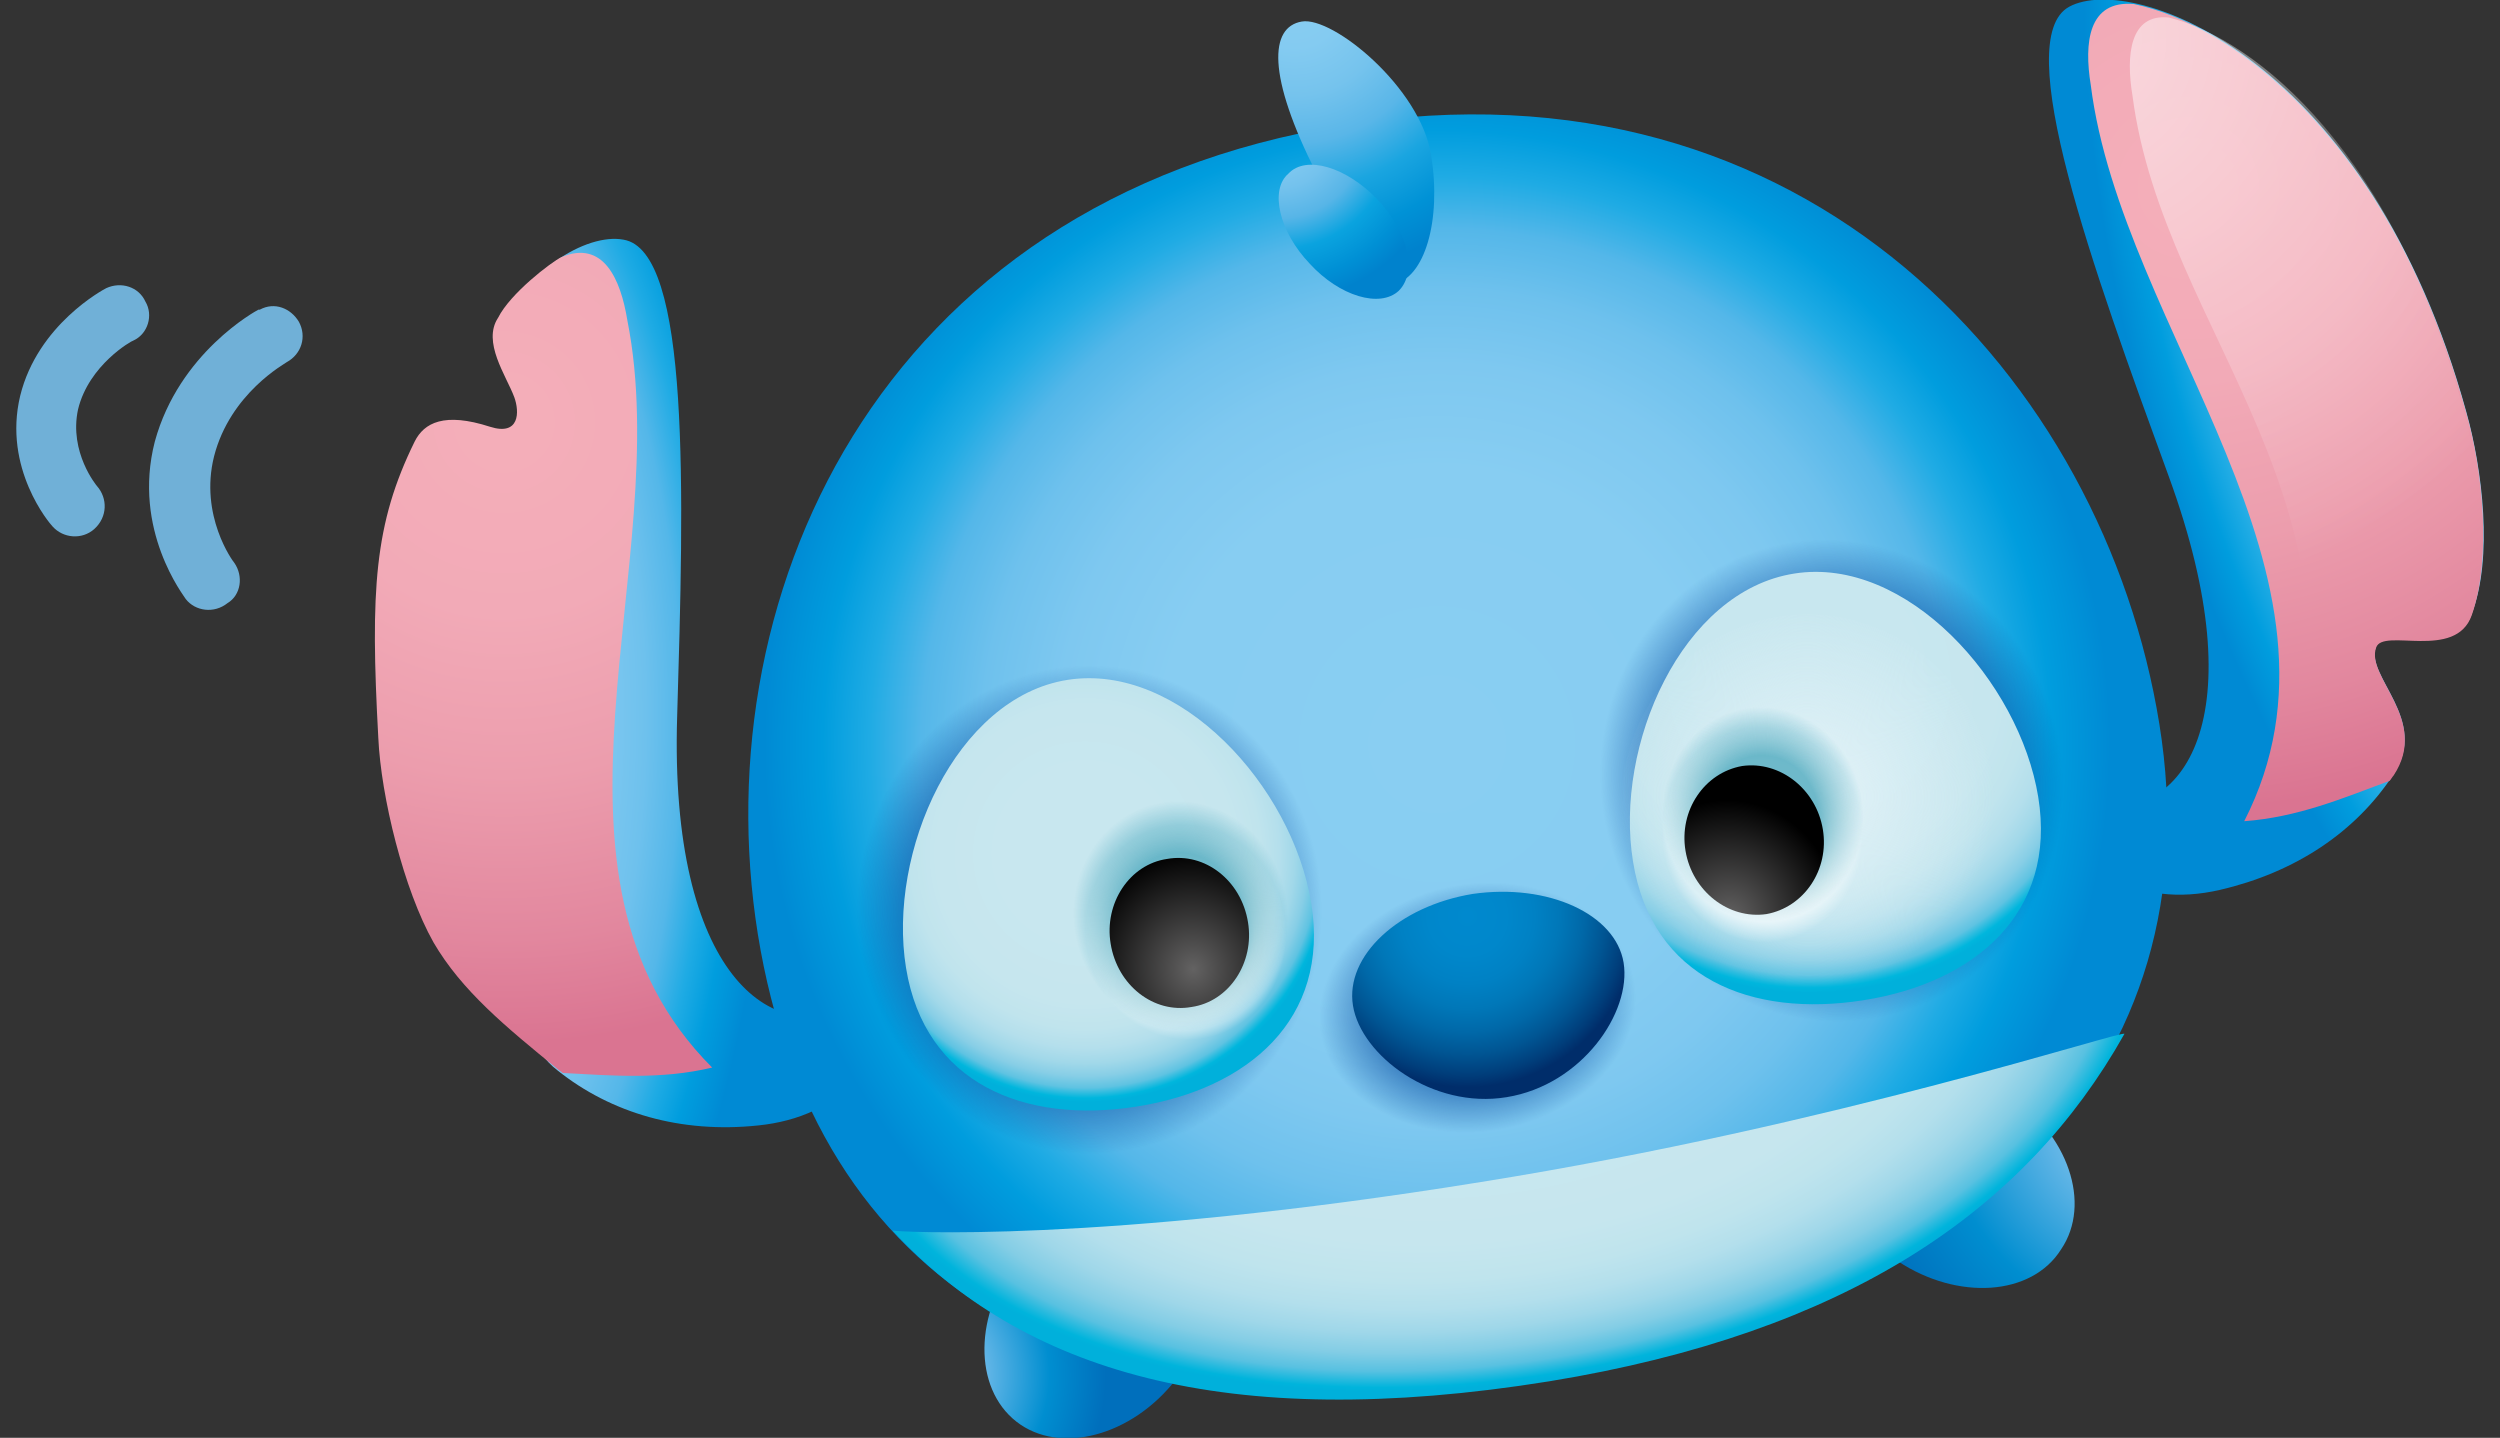
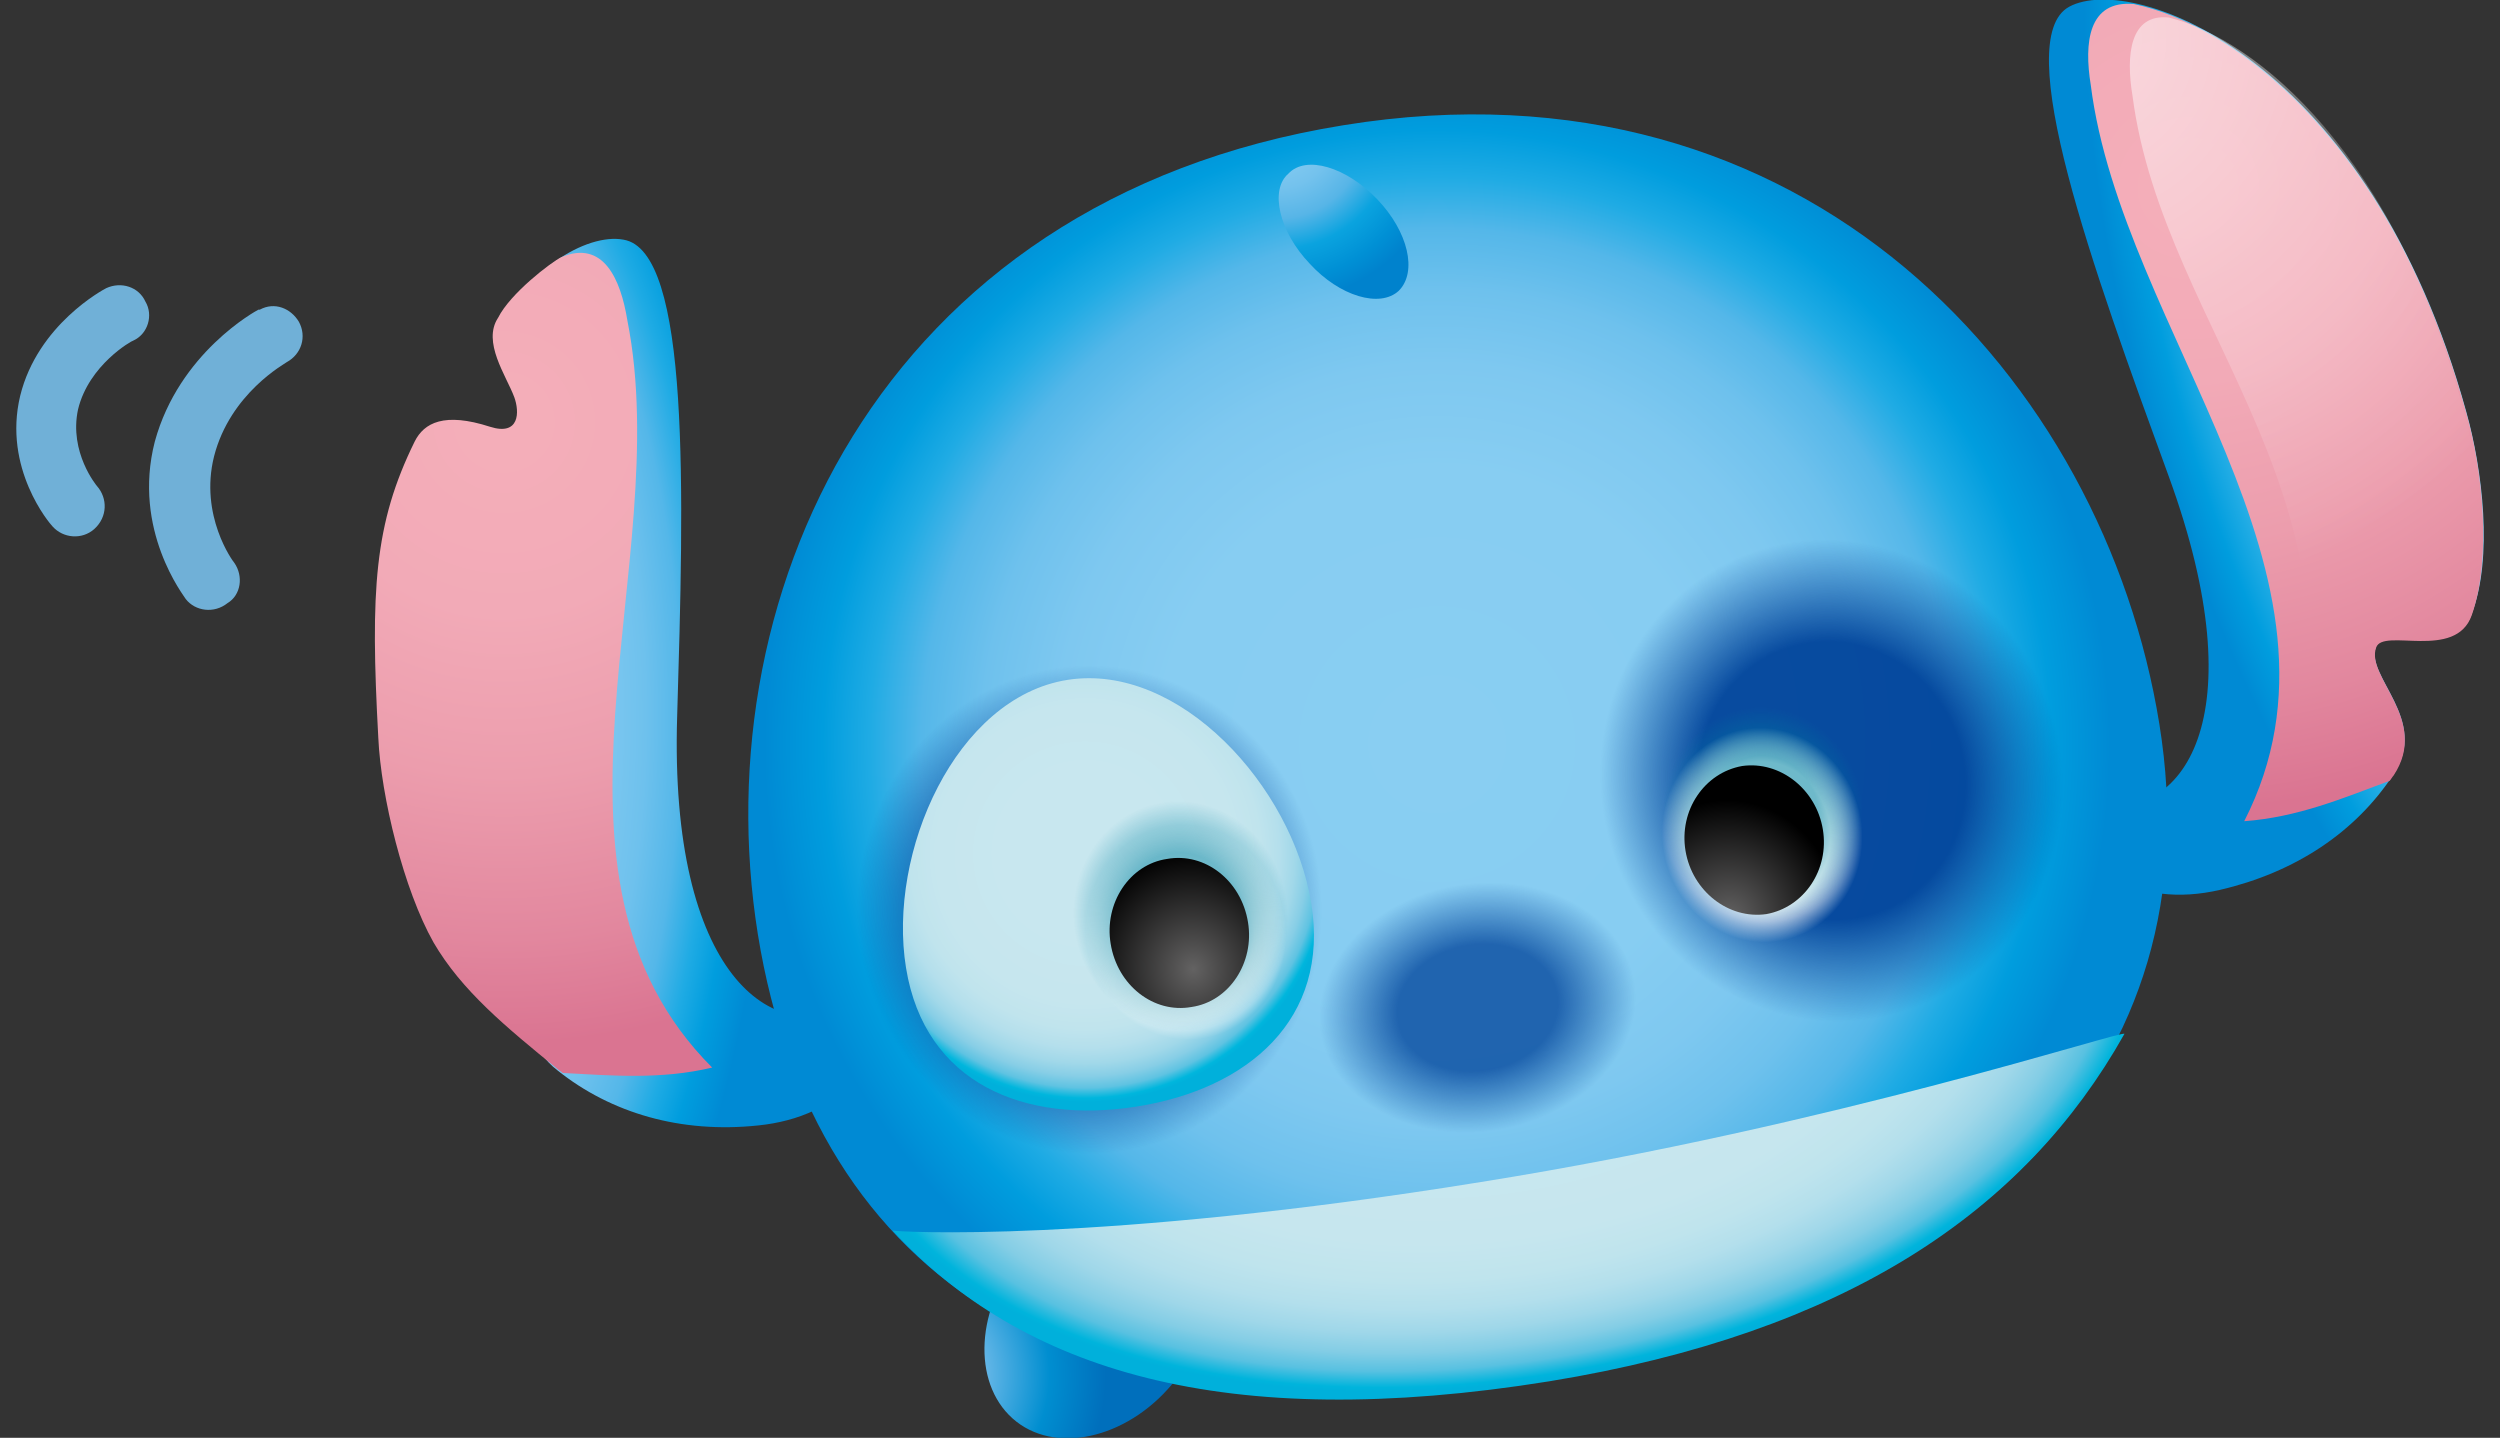
<svg xmlns="http://www.w3.org/2000/svg" version="1.1" id="圖層_1" x="0px" y="0px" viewBox="0 0 185.7 106.8" style="enable-background:new 0 0 185.7 106.8;" xml:space="preserve">
  <rect x="0" y="0" width="185.7" height="106.8" fill="#333333" stroke="none" />
  <style type="text/css">
	.st0{fill:url(#SVGID_1_);}
	.st1{fill:url(#SVGID_2_);}
	.st2{opacity:0.55;fill:url(#SVGID_3_);}
	.st3{fill:url(#SVGID_4_);}
	.st4{fill:url(#SVGID_5_);}
	.st5{fill:url(#SVGID_6_);}
	.st6{fill:url(#SVGID_7_);}
	.st7{fill:url(#SVGID_8_);}
	.st8{fill:url(#SVGID_9_);}
	.st9{fill:url(#SVGID_10_);}
	.st10{fill:url(#SVGID_11_);}
	.st11{opacity:0.94;fill:url(#SVGID_12_);}
	.st12{opacity:0.94;fill:url(#SVGID_13_);}
	.st13{opacity:0.76;fill:url(#SVGID_14_);}
	.st14{fill:url(#SVGID_15_);}
	.st15{fill:url(#SVGID_16_);}
	.st16{fill:url(#SVGID_17_);}
	.st17{fill:url(#SVGID_18_);}
	.st18{fill:url(#SVGID_19_);}
	.st19{fill:url(#SVGID_20_);}
	.st20{opacity:0.57;fill:url(#SVGID_21_);}
	.st21{fill:url(#SVGID_22_);}
	.st22{opacity:0.57;fill:url(#SVGID_23_);}
	.st23{fill:url(#SVGID_24_);}
	.st24{fill:#70B0D7;}
</style>
  <g>
    <g>
      <radialGradient id="SVGID_1_" cx="-11298.33" cy="2250.743" r="29.511" gradientTransform="matrix(-0.947 0.326 0.673 2.039 -12025.174 -879.144)" gradientUnits="userSpaceOnUse">
        <stop offset="0" style="stop-color:#89CEF2" />
        <stop offset="0.41" style="stop-color:#87CDF2" />
        <stop offset="0.565" style="stop-color:#7EC8F0" />
        <stop offset="0.676" style="stop-color:#6EC1ED" />
        <stop offset="0.766" style="stop-color:#54B7E9" />
        <stop offset="0.844" style="stop-color:#1FABE4" />
        <stop offset="0.913" style="stop-color:#009DDE" />
        <stop offset="0.974" style="stop-color:#0090D7" />
        <stop offset="1" style="stop-color:#008AD4" />
      </radialGradient>
      <path class="st0" d="M161.1,35.4c6.6,18.1,1,25.7-5.6,24.4c-3.1-0.6-0.1,4.1,1.4,5.2c2,1.5,5,1.8,8,1.1c5.6-1.3,10.1-4.3,12.9-8.6    c2.7-4.1-2.2-7.3-1.3-9.5c0.5-1.4,5.9,1,7.1-2.4c1.6-4.2,0.8-10.7-0.4-15C176,4.4,158.5-2.1,153.7,0.5    C149.3,2.9,155.4,19.8,161.1,35.4z" />
      <radialGradient id="SVGID_2_" cx="-11282.112" cy="2309.714" r="46.222" gradientTransform="matrix(-0.987 0.159 0.159 0.987 -11340.231 -471.904)" gradientUnits="userSpaceOnUse">
        <stop offset="4.907980e-02" style="stop-color:#F4AEB9" />
        <stop offset="0.308" style="stop-color:#F2AAB7" />
        <stop offset="0.569" style="stop-color:#EC9DAD" />
        <stop offset="0.831" style="stop-color:#E2879E" />
        <stop offset="1" style="stop-color:#DA7491" />
      </radialGradient>
      <path class="st1" d="M166.7,61c9.3-18.2-9.1-36.4-11.4-54.7c-0.5-3.1-0.2-6.3,3.2-6c7.2,1.5,19.1,10,24.7,30.4    c1.2,4.2,1.9,10.7,0.4,15c-1.2,3.4-6.6,0.9-7.1,2.4c-0.8,2.2,4,5.4,1.3,9.5c-0.1,0.1-0.2,0.3-0.3,0.4    C174,59.3,170.7,60.7,166.7,61z" />
      <radialGradient id="SVGID_3_" cx="-11275.103" cy="2297.371" r="42.884" gradientTransform="matrix(-0.987 0.159 0.159 0.987 -11340.231 -471.904)" gradientUnits="userSpaceOnUse">
        <stop offset="0" style="stop-color:#FFFFFF" />
        <stop offset="1" style="stop-color:#FFFFFF;stop-opacity:0" />
      </radialGradient>
      <path class="st2" d="M169.3,60.5c8.2-22.7-8.6-35.6-10.9-53.4c-0.5-3-0.2-6.1,2.7-5.8c6.4,1.6,17,10,22.1,30    c1.1,4.1,0.1,9.4-1.2,13.6c-1,3.3-6.5,1.2-7,2.5c-0.7,2.2,2.6,5.1,0.3,9c-0.1,0.1,3.4,1.2,3.3,1.3C175.7,59,172.8,60.3,169.3,60.5    z" />
    </g>
    <radialGradient id="SVGID_4_" cx="34.922" cy="2330.225" r="28.747" gradientTransform="matrix(1 5.178610e-03 -1.070310e-02 2.067 18.538 -4763.204)" gradientUnits="userSpaceOnUse">
      <stop offset="0" style="stop-color:#89CEF2" />
      <stop offset="0.41" style="stop-color:#87CDF2" />
      <stop offset="0.565" style="stop-color:#7EC8F0" />
      <stop offset="0.676" style="stop-color:#6EC1ED" />
      <stop offset="0.766" style="stop-color:#54B7E9" />
      <stop offset="0.844" style="stop-color:#1FABE4" />
      <stop offset="0.913" style="stop-color:#009DDE" />
      <stop offset="0.974" style="stop-color:#0090D7" />
      <stop offset="1" style="stop-color:#008AD4" />
    </radialGradient>
    <path class="st3" d="M63.3,74.6c-5.8,3.3-13.6-2.1-13-21.4c0.5-16.6,1-34.6-4-35.4c-2.7-0.5-7.6,2.3-9.5,7.5   c1.3,0.9,2.8,1.9,4.3,1.6c-0.4,8.4-6,5.7-7.6,5c-3,6.1-3.4,12.5-2.8,23.5c0.2,4.4,1.8,10.1,4.6,13.6c2.2,2.8,3.4-0.1,4.4,1.1   c1.5,1.9-2.2,6.4,1.7,9.4c4,3.2,9.2,4.7,14.9,4.1c3-0.3,5.8-1.5,7.2-3.6C64.6,78.5,66.1,73,63.3,74.6z" />
    <radialGradient id="SVGID_5_" cx="47.792" cy="2310.814" r="46.193" gradientTransform="matrix(0.987 -0.159 0.159 0.987 -377.131 -2241.833)" gradientUnits="userSpaceOnUse">
      <stop offset="4.907980e-02" style="stop-color:#F4AEB9" />
      <stop offset="0.308" style="stop-color:#F2AAB7" />
      <stop offset="0.569" style="stop-color:#EC9DAD" />
      <stop offset="0.831" style="stop-color:#E2879E" />
      <stop offset="1" style="stop-color:#DA7491" />
    </radialGradient>
    <path class="st4" d="M46.6,23.8c-0.5-3.1-1.8-6-4.9-4.7c-0.8,0.4-3.8,2.7-4.7,4.5c-1.2,1.8,0.6,4.3,1.2,5.9   c0.4,1.1,0.4,2.9-1.8,2.2c-3.4-1.1-4.9-0.3-5.6,1.1c-3,6.1-3.3,11-2.7,22c0.2,4.4,1.9,11.3,4.1,15.2c2.1,3.6,5.4,6.3,9.2,9.4   c0.1,0.1,0.3,0.2,0.4,0.3c3.7,0.2,7.3,0.5,11.1-0.4C38.5,64.9,50.2,41.9,46.6,23.8z" />
    <radialGradient id="SVGID_6_" cx="66.693" cy="2385.561" r="14.173" gradientTransform="matrix(0.987 -0.159 0.159 0.987 -377.131 -2241.833)" gradientUnits="userSpaceOnUse">
      <stop offset="0.16" style="stop-color:#89CEF2" />
      <stop offset="0.336" style="stop-color:#6DBAE9" />
      <stop offset="0.704" style="stop-color:#008ED0" />
      <stop offset="1" style="stop-color:#006FBC" />
    </radialGradient>
    <path class="st5" d="M87.6,90.1c3.2,2.5,3.2,8-0.2,12.3c-3.3,4.3-8.7,5.7-11.9,3.2c-3.2-2.5-3.2-8,0.2-12.3   C79,89,84.3,87.6,87.6,90.1z" />
    <radialGradient id="SVGID_7_" cx="161.844" cy="2380.25" r="24.091" gradientTransform="matrix(0.987 -0.159 0.159 0.987 -377.131 -2241.833)" gradientUnits="userSpaceOnUse">
      <stop offset="0.16" style="stop-color:#89CEF2" />
      <stop offset="0.336" style="stop-color:#6DBAE9" />
      <stop offset="0.704" style="stop-color:#008ED0" />
      <stop offset="1" style="stop-color:#006FBC" />
    </radialGradient>
-     <path class="st6" d="M137.1,82.2c-2.3,3.4-0.5,8.6,3.9,11.5c4.4,2.9,9.9,2.6,12.1-0.9c2.3-3.4,0.5-8.6-3.9-11.5   C144.9,78.4,139.4,78.7,137.1,82.2z" />
    <radialGradient id="SVGID_8_" cx="112.427" cy="2345.466" r="49.999" gradientTransform="matrix(0.987 -0.159 0.159 0.987 -377.131 -2241.833)" gradientUnits="userSpaceOnUse">
      <stop offset="0" style="stop-color:#89CEF2" />
      <stop offset="0.41" style="stop-color:#87CDF2" />
      <stop offset="0.565" style="stop-color:#7EC8F0" />
      <stop offset="0.676" style="stop-color:#6EC1ED" />
      <stop offset="0.766" style="stop-color:#54B7E9" />
      <stop offset="0.844" style="stop-color:#1FABE4" />
      <stop offset="0.913" style="stop-color:#009DDE" />
      <stop offset="0.974" style="stop-color:#0090D7" />
      <stop offset="1" style="stop-color:#008AD4" />
    </radialGradient>
    <path class="st7" d="M160.4,53.8c4.1,25.5-13.5,43.5-45.6,48.7c-33.6,5.4-53.6-6.4-58.3-31.9C51.8,44.9,65,14.9,99.8,9.3   C134.3,3.7,156.3,28.3,160.4,53.8z" />
    <radialGradient id="SVGID_9_" cx="110.764" cy="2289.173" r="20.592" gradientTransform="matrix(0.987 -0.159 0.159 0.987 -377.131 -2241.833)" gradientUnits="userSpaceOnUse">
      <stop offset="0" style="stop-color:#89CEF2" />
      <stop offset="0.173" style="stop-color:#84CBF1" />
      <stop offset="0.345" style="stop-color:#75C3ED" />
      <stop offset="0.517" style="stop-color:#59B6E8" />
      <stop offset="0.689" style="stop-color:#1AA5E0" />
      <stop offset="0.86" style="stop-color:#0092D6" />
      <stop offset="1" style="stop-color:#0082CD" />
    </radialGradient>
-     <path class="st8" d="M106.3,11.5c0.8,4.9-0.5,9.2-2.8,9.6c-2.3,0.4-3.4-3.8-5.7-8.2C94.1,5.6,94.3,2,96.7,1.6   C99,1.2,105.5,6.5,106.3,11.5z" />
    <radialGradient id="SVGID_10_" cx="107.95" cy="2298.481" r="12.825" gradientTransform="matrix(0.987 -0.159 0.159 0.987 -377.131 -2241.833)" gradientUnits="userSpaceOnUse">
      <stop offset="0" style="stop-color:#89CEF2" />
      <stop offset="0.166" style="stop-color:#84CBF1" />
      <stop offset="0.34" style="stop-color:#74C2ED" />
      <stop offset="0.516" style="stop-color:#57B5E7" />
      <stop offset="0.694" style="stop-color:#0AA3DF" />
      <stop offset="0.873" style="stop-color:#0090D5" />
      <stop offset="1" style="stop-color:#0082CD" />
    </radialGradient>
    <path class="st9" d="M102.3,14.8c2.3,2.4,3,5.4,1.6,6.8c-1.4,1.3-4.4,0.4-6.6-2c-2.3-2.4-3-5.5-1.6-6.7   C97,11.5,100,12.4,102.3,14.8z" />
    <radialGradient id="SVGID_11_" cx="112.796" cy="2363.865" r="28.744" gradientTransform="matrix(0.159 0.987 -1.692 0.273 4092.674 -682.746)" gradientUnits="userSpaceOnUse">
      <stop offset="0.398" style="stop-color:#C8E7EF" />
      <stop offset="0.627" style="stop-color:#C6E6EE" />
      <stop offset="0.722" style="stop-color:#BFE4ED" />
      <stop offset="0.793" style="stop-color:#B3DFEC" />
      <stop offset="0.852" style="stop-color:#9FD7E9" />
      <stop offset="0.903" style="stop-color:#83CDE5" />
      <stop offset="0.949" style="stop-color:#58C1E1" />
      <stop offset="0.99" style="stop-color:#00B4DC" />
      <stop offset="1" style="stop-color:#00B0DB" />
    </radialGradient>
    <path class="st10" d="M66.3,91.4c9.6,10.4,24.6,15.1,48.8,11.2c22-3.6,35.3-12.6,42.7-25.8c0.2-0.4-21.5,6.8-47.8,11   C81.6,92.4,66.4,91.5,66.3,91.4z" />
    <radialGradient id="SVGID_12_" cx="104.196" cy="1338.715" r="18.829" gradientTransform="matrix(1.038 -2.262328e-02 2.384408e-02 1.091 -59.141 -1390.61)" gradientUnits="userSpaceOnUse">
      <stop offset="0.509" style="stop-color:#00439A" />
      <stop offset="0.883" style="stop-color:#00439A;stop-opacity:0" />
    </radialGradient>
    <path class="st11" d="M100.5,67.5c0.3,12.5-8.3,22.9-19.3,23.1C70.3,90.8,62.1,81,61.8,68.5c-0.3-12.5,7.5-23,18.4-23.2   C91.1,45,100.2,55,100.5,67.5z" />
    <radialGradient id="SVGID_13_" cx="-10597.805" cy="2635.41" r="18.664" gradientTransform="matrix(-0.993 0.305 0.32 1.043 -11230.902 541.584)" gradientUnits="userSpaceOnUse">
      <stop offset="0.509" style="stop-color:#00439A" />
      <stop offset="0.883" style="stop-color:#00439A;stop-opacity:0" />
    </radialGradient>
    <path class="st12" d="M117.7,64.5c3.7,12,15.1,19.1,25.5,15.9c10.4-3.2,14.5-15,10.8-27c-3.7-12-13.7-19.6-24.1-16.4   C119.5,40.2,114.1,52.5,117.7,64.5z" />
    <radialGradient id="SVGID_14_" cx="112.782" cy="2723.792" r="13.38" gradientTransform="matrix(0.987 -0.159 0.124 0.771 -339.307 -2007.279)" gradientUnits="userSpaceOnUse">
      <stop offset="0.448" style="stop-color:#00439A" />
      <stop offset="0.883" style="stop-color:#00439A;stop-opacity:0" />
    </radialGradient>
    <path class="st13" d="M124.1,72.2c1,6.2-4.1,12.2-11.4,13.4c-7.3,1.2-14-2.9-15-9.1c-1-6.2,4.1-12.2,11.4-13.4   C116.4,61.9,123.1,66,124.1,72.2z" />
    <radialGradient id="SVGID_15_" cx="112.607" cy="2358.457" r="12.694" gradientTransform="matrix(0.987 -0.159 0.159 0.987 -377.131 -2241.833)" gradientUnits="userSpaceOnUse">
      <stop offset="0" style="stop-color:#0089CE" />
      <stop offset="0.228" style="stop-color:#0087CB" />
      <stop offset="0.394" style="stop-color:#0081C4" />
      <stop offset="0.542" style="stop-color:#0077B8" />
      <stop offset="0.678" style="stop-color:#0068A8" />
      <stop offset="0.806" style="stop-color:#005593" />
      <stop offset="0.927" style="stop-color:#003E7B" />
      <stop offset="1" style="stop-color:#002D6A" />
    </radialGradient>
-     <path class="st14" d="M120.6,71.5c0.6,3.7-3.1,9.1-8.7,10c-5.5,0.9-10.8-3.1-11.4-6.8c-0.6-3.7,3.4-7.4,8.9-8.3   C115,65.6,120,67.9,120.6,71.5z" />
    <radialGradient id="SVGID_16_" cx="85.325" cy="2349.34" r="18.448" gradientTransform="matrix(0.987 -0.159 0.159 0.987 -377.131 -2241.833)" gradientUnits="userSpaceOnUse">
      <stop offset="0.304" style="stop-color:#C8E7EF" />
      <stop offset="0.6" style="stop-color:#C6E6EE" />
      <stop offset="0.706" style="stop-color:#C0E4ED" />
      <stop offset="0.782" style="stop-color:#B4DFEC" />
      <stop offset="0.844" style="stop-color:#A1D8E9" />
      <stop offset="0.896" style="stop-color:#87CEE6" />
      <stop offset="0.943" style="stop-color:#5FC3E2" />
      <stop offset="0.984" style="stop-color:#00B6DD" />
      <stop offset="1" style="stop-color:#00B0DB" />
    </radialGradient>
    <path class="st15" d="M97.4,67.1c1.4,8.6-4.7,13.8-13,15.1c-8.3,1.3-15.7-1.7-17.1-10.3c-1.4-8.6,3.7-20.1,12-21.4   C87.6,49.2,96,58.4,97.4,67.1z" />
    <radialGradient id="SVGID_17_" cx="140.483" cy="2345.151" r="23.246" gradientTransform="matrix(0.987 -0.159 0.159 0.987 -377.131 -2241.833)" gradientUnits="userSpaceOnUse">
      <stop offset="0.304" style="stop-color:#C8E7EF" />
      <stop offset="0.6" style="stop-color:#C6E6EE" />
      <stop offset="0.706" style="stop-color:#C0E4ED" />
      <stop offset="0.782" style="stop-color:#B4DFEC" />
      <stop offset="0.844" style="stop-color:#A1D8E9" />
      <stop offset="0.896" style="stop-color:#87CEE6" />
      <stop offset="0.943" style="stop-color:#5FC3E2" />
      <stop offset="0.984" style="stop-color:#00B6DD" />
      <stop offset="1" style="stop-color:#00B0DB" />
    </radialGradient>
-     <path class="st16" d="M121.3,64c1.4,8.7,8.8,11.6,17.1,10.3c8.3-1.3,14.4-6.5,13-15.1c-1.4-8.6-9.8-17.9-18.1-16.6   C124.9,43.9,119.9,55.4,121.3,64z" />
    <radialGradient id="SVGID_18_" cx="-587.415" cy="2051.593" r="12.112" gradientTransform="matrix(1.135 -0.183 0.186 1.154 419.365 -2415.86)" gradientUnits="userSpaceOnUse">
      <stop offset="0" style="stop-color:#E4F3F8" />
      <stop offset="1" style="stop-color:#E4F3F8;stop-opacity:0" />
    </radialGradient>
-     <path class="st17" d="M148.1,57.6c1.2,7.7-3.9,15-11.5,16.2c-7.6,1.2-14.8-4-16-11.8c-1.2-7.7,3.9-15,11.5-16.2   C139.7,44.6,146.9,49.9,148.1,57.6z" />
    <radialGradient id="SVGID_19_" cx="92.168" cy="2175.374" r="9.628" gradientTransform="matrix(0.987 -0.159 0.171 1.059 -374.865 -2219.81)" gradientUnits="userSpaceOnUse">
      <stop offset="0.528" style="stop-color:#FFFFFF" />
      <stop offset="0.773" style="stop-color:#FFFFFF;stop-opacity:0" />
    </radialGradient>
    <path class="st18" d="M97.1,68.4c0.9,5.6-2.6,10.9-7.9,11.7C84,81,79,77.1,78.1,71.5c-0.9-5.6,2.6-10.9,7.9-11.7   C91.2,58.9,96.2,62.8,97.1,68.4z" />
    <radialGradient id="SVGID_20_" cx="135.593" cy="2175.056" r="9.628" gradientTransform="matrix(0.987 -0.159 0.171 1.059 -374.865 -2219.81)" gradientUnits="userSpaceOnUse">
      <stop offset="0.528" style="stop-color:#FFFFFF" />
      <stop offset="0.773" style="stop-color:#FFFFFF;stop-opacity:0" />
    </radialGradient>
    <path class="st19" d="M139.9,61.2c0.9,5.6-2.6,10.9-7.9,11.7c-5.3,0.8-10.2-3-11.2-8.7c-0.9-5.6,2.6-10.9,7.9-11.7   C134,51.7,139,55.6,139.9,61.2z" />
    <radialGradient id="SVGID_21_" cx="135.901" cy="2173.651" r="9.628" gradientTransform="matrix(0.987 -0.159 0.171 1.059 -374.865 -2219.81)" gradientUnits="userSpaceOnUse">
      <stop offset="0.423" style="stop-color:#0084A2" />
      <stop offset="0.773" style="stop-color:#0084A2;stop-opacity:0" />
    </radialGradient>
    <path class="st20" d="M140,59.7c0.9,5.6-2.6,10.9-7.9,11.7c-5.2,0.8-10.2-3-11.1-8.7c-0.9-5.6,2.6-10.9,7.9-11.7   C134.1,50.1,139.1,54,140,59.7z" />
    <radialGradient id="SVGID_22_" cx="-11125.694" cy="2176.909" r="8.161" gradientTransform="matrix(-0.987 0.159 0.171 1.059 -11224.841 -468.124)" gradientUnits="userSpaceOnUse">
      <stop offset="0" style="stop-color:#636262" />
      <stop offset="1" style="stop-color:#000000" />
    </radialGradient>
    <path class="st21" d="M125.2,63.2c0.5,3,3.2,5.1,6,4.7c2.8-0.5,4.7-3.3,4.2-6.3c-0.5-3-3.2-5.1-6-4.7   C126.6,57.4,124.7,60.2,125.2,63.2z" />
    <radialGradient id="SVGID_23_" cx="91.979" cy="2174.178" r="10.304" gradientTransform="matrix(0.987 -0.159 0.171 1.059 -374.865 -2219.81)" gradientUnits="userSpaceOnUse">
      <stop offset="0.423" style="stop-color:#0084A2" />
      <stop offset="0.773" style="stop-color:#0084A2;stop-opacity:0" />
    </radialGradient>
    <path class="st22" d="M97.4,67.1c1,6-2.8,11.6-8.4,12.6c-5.6,0.9-11-3.3-11.9-9.3c-1-6,2.8-11.6,8.4-12.6   C91,56.9,96.4,61.1,97.4,67.1z" />
    <radialGradient id="SVGID_24_" cx="92.269" cy="2177.954" r="8.166" gradientTransform="matrix(0.987 -0.159 0.171 1.059 -374.865 -2219.81)" gradientUnits="userSpaceOnUse">
      <stop offset="0" style="stop-color:#636262" />
      <stop offset="1" style="stop-color:#000000" />
    </radialGradient>
    <path class="st23" d="M92.7,68.5c0.5,3-1.4,5.9-4.2,6.3c-2.8,0.5-5.5-1.6-6-4.7c-0.5-3,1.4-5.9,4.2-6.3   C89.5,63.3,92.2,65.4,92.7,68.5z" />
    <g>
      <path class="st24" d="M17.4,41.8c-0.1-0.1-2.6-3.5-1.5-7.9c1.2-4.7,5.3-6.9,5.4-7c1.1-0.6,1.5-1.9,0.9-3c-0.6-1-1.8-1.5-2.9-0.9    c0,0,0,0-0.1,0c-0.2,0.1-5.9,3.2-7.7,9.8c-1.7,6.6,2.2,11.5,2.3,11.7c0.7,0.9,2.1,1.1,3.1,0.3C17.9,44.2,18.1,42.8,17.4,41.8z" />
      <path class="st24" d="M7.2,36.1c0,0-2.1-2.5-1.4-5.7c0.8-3.3,4-5.1,4.1-5.1c1.1-0.5,1.5-1.9,0.9-2.9c-0.5-1.1-1.8-1.5-2.9-1    c0,0,0,0,0,0c-0.2,0.1-5.1,2.7-6.4,8c-1.3,5.4,2.2,9.5,2.4,9.7c0.8,0.9,2.2,1,3.1,0.2C8,38.4,8,37,7.2,36.1z" />
    </g>
  </g>
</svg>